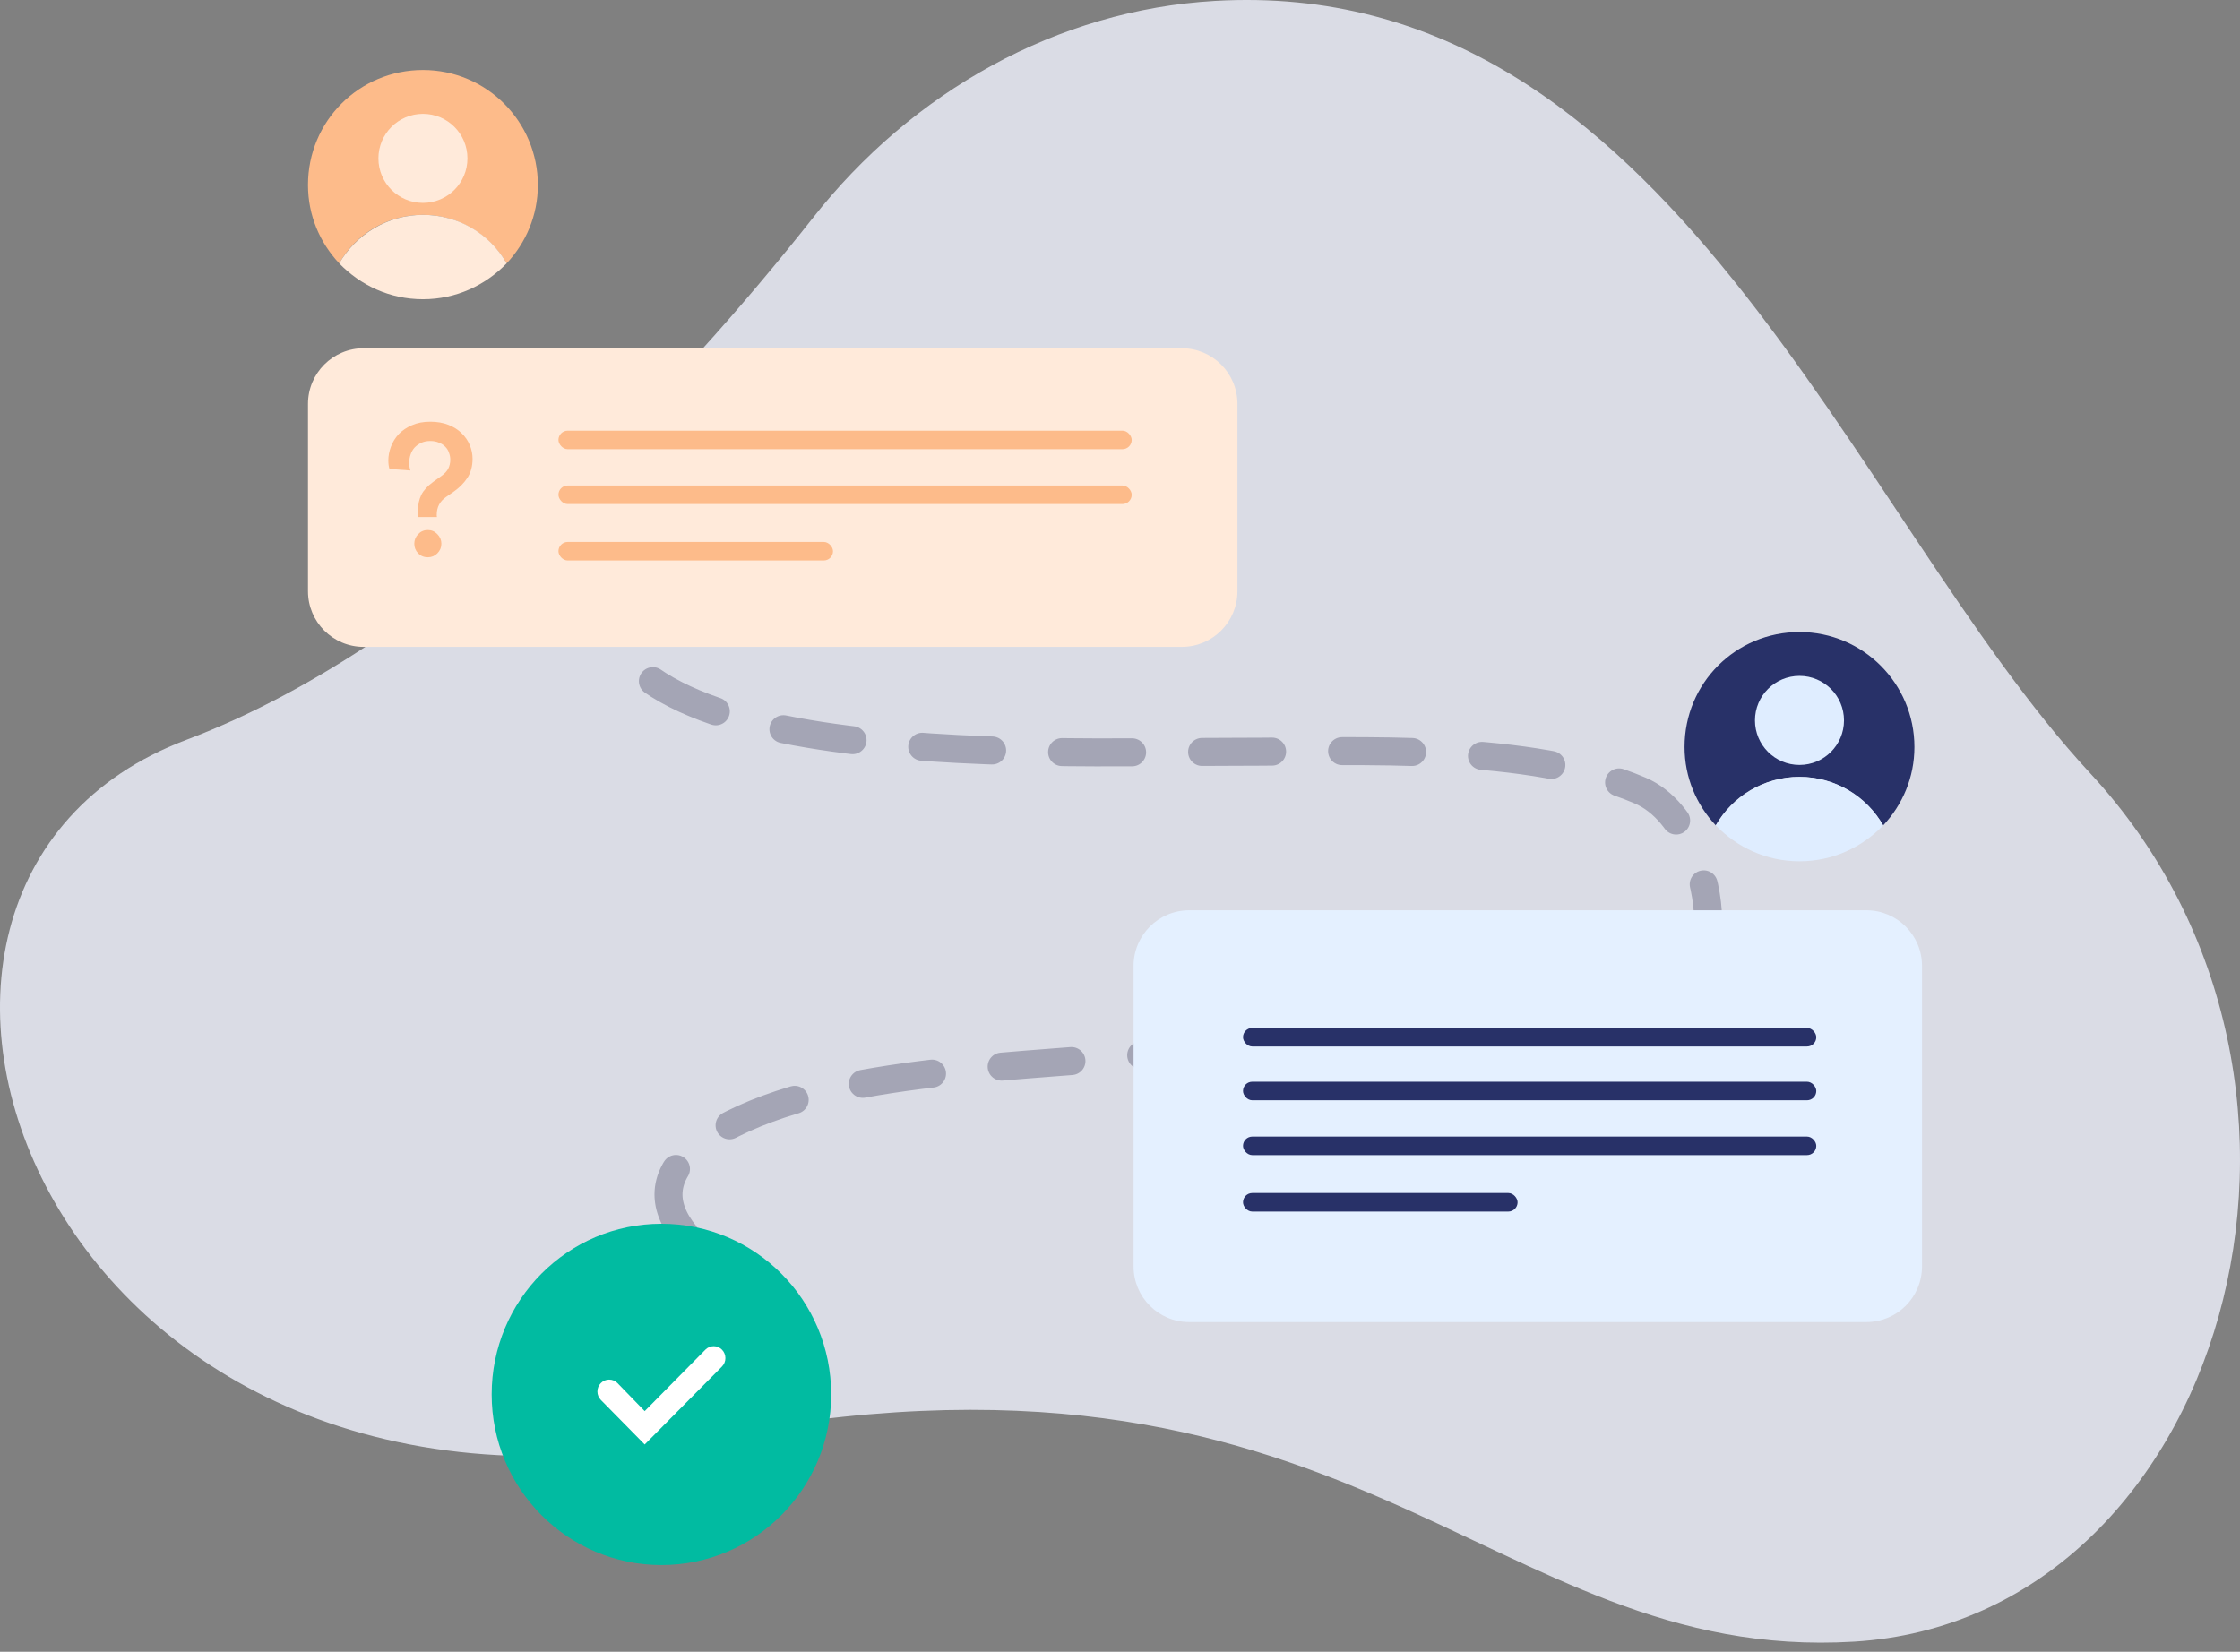
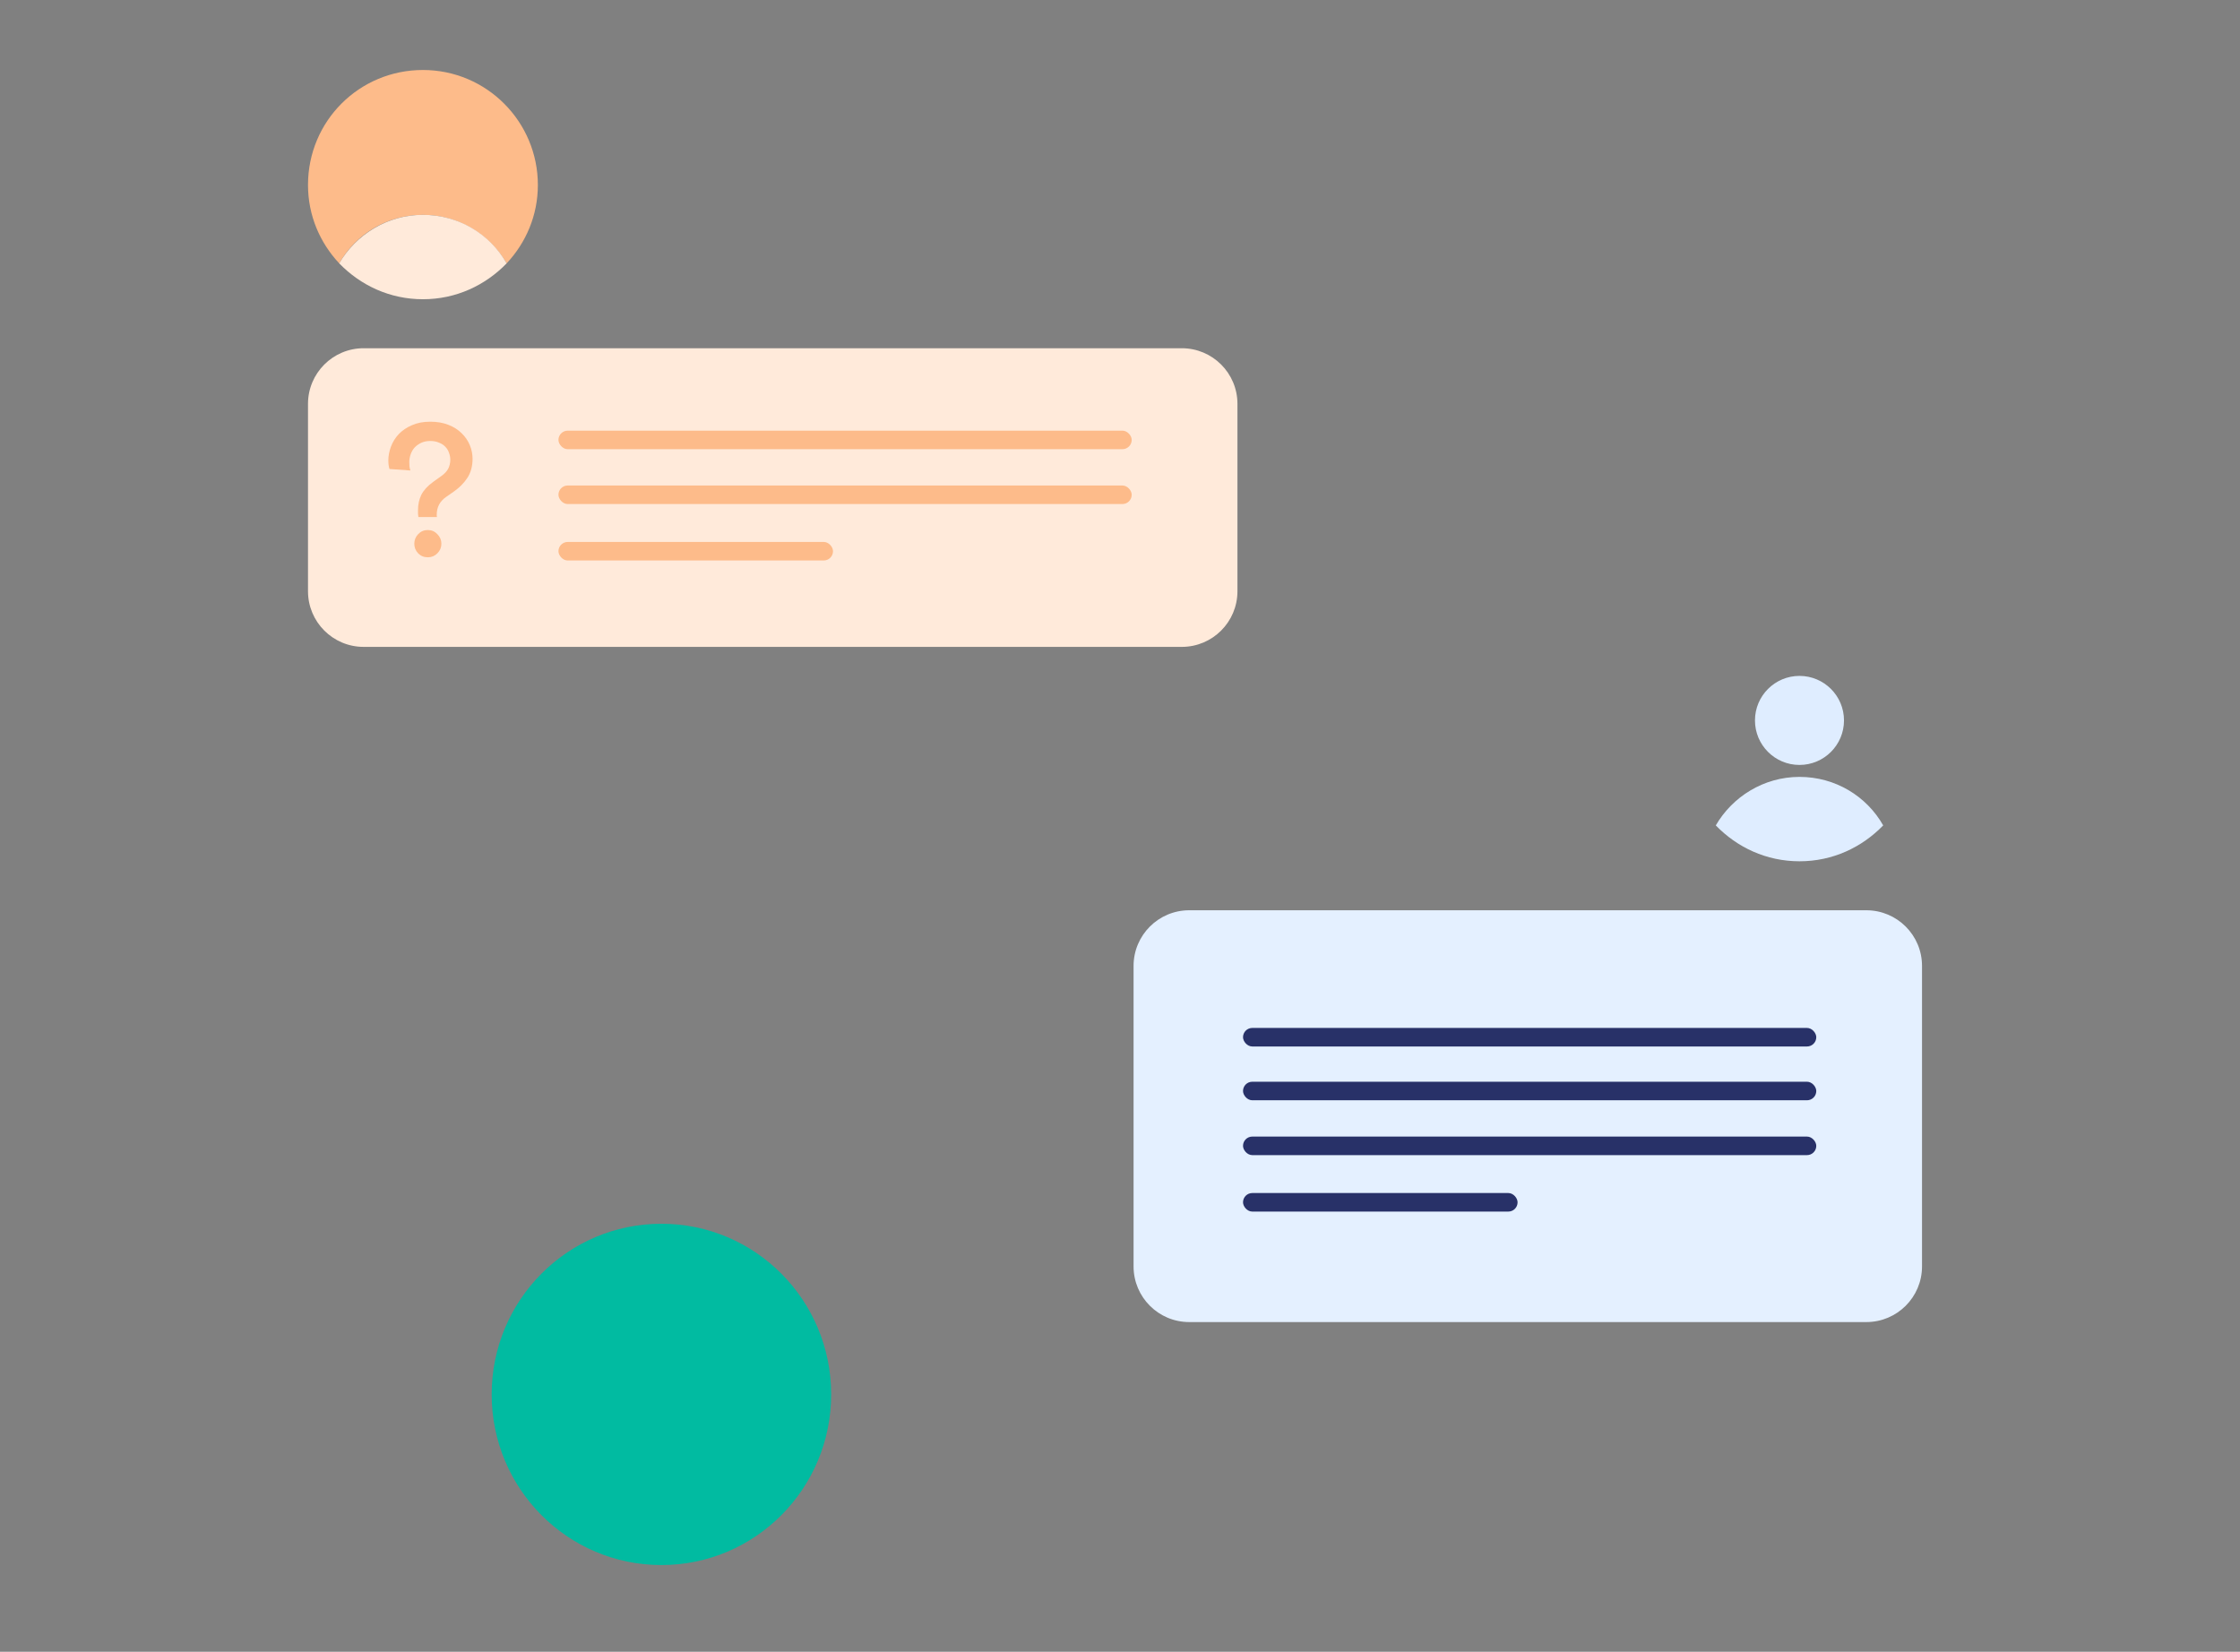
<svg xmlns="http://www.w3.org/2000/svg" width="160" height="118" viewBox="0 0 160 118" fill="none">
  <rect x="0" y="0" width="160" height="118" fill="#808080" stroke="none" />
-   <path d="M86.776 0.066C75.539 0.714 65.165 6.515 58.017 15.626C49.078 26.942 32.127 45.752 13.299 52.858C-14.519 63.343 3.029 112.271 49.865 102.822C96.7 93.374 106.114 118.875 132.436 117.276C158.759 115.677 169.944 77.511 149.302 55.243C132.091 36.675 119.34 -1.81 86.776 0.066Z" fill="#DADCE5" />
-   <path d="M43.358 40C39.129 55.246 73.421 53.707 88.275 53.707C97.453 53.707 109.175 53.067 117.15 56.474C120.652 57.97 122 63.141 122 65.602C122 68.142 114.517 70.266 111.367 70.866C102.167 72.619 92.909 74.1 83.443 75.181C73.432 76.324 59.658 76.175 51.557 80.689C43.658 85.091 49.463 90.125 56.192 93" stroke="#A4A5B5" stroke-width="2" stroke-linecap="round" stroke-dasharray="5 5" />
  <path d="M47.244 111.805C53.941 111.805 59.369 106.347 59.369 99.614C59.369 92.881 53.941 87.423 47.244 87.423C40.548 87.423 35.119 92.881 35.119 99.614C35.119 106.347 40.548 111.805 47.244 111.805Z" fill="#01BBA1" />
-   <path d="M46.05 103.192L42.92 100.012C42.762 99.853 42.672 99.636 42.672 99.41C42.671 99.184 42.759 98.967 42.916 98.807C43.074 98.647 43.287 98.556 43.51 98.556C43.733 98.555 43.947 98.644 44.105 98.804L46.05 100.809L50.385 96.42C50.462 96.341 50.555 96.278 50.657 96.234C50.758 96.191 50.867 96.169 50.978 96.169C51.088 96.169 51.197 96.191 51.299 96.234C51.401 96.278 51.493 96.341 51.571 96.42C51.727 96.58 51.815 96.796 51.815 97.021C51.815 97.246 51.727 97.463 51.571 97.622L46.05 103.192Z" fill="white" />
  <path d="M22 28.852C22 26.657 23.78 24.877 25.975 24.877H84.414C86.609 24.877 88.389 26.657 88.389 28.852V42.236C88.389 44.432 86.609 46.212 84.414 46.212H25.975C23.78 46.212 22 44.432 22 42.236V28.852Z" fill="#FFEADA" />
  <path d="M80.969 69.004C80.969 66.808 82.749 65.028 84.944 65.028H133.311C135.507 65.028 137.287 66.808 137.287 69.004V90.471C137.287 92.666 135.507 94.446 133.311 94.446H84.944C82.749 94.446 80.969 92.666 80.969 90.471V69.004Z" fill="#E4F0FF" />
  <path d="M30.21 15.348C32.772 15.348 35.002 16.773 36.189 18.814C37.565 17.342 38.419 15.396 38.419 13.212C38.419 8.703 34.765 5 30.21 5C25.654 5 22 8.655 22 13.212C22 15.396 22.854 17.342 24.23 18.814C25.417 16.725 27.647 15.348 30.21 15.348Z" fill="#FDBB8A" />
  <path d="M30.21 21.377C32.582 21.377 34.67 20.38 36.189 18.814C35.003 16.725 32.772 15.348 30.21 15.348C27.647 15.348 25.417 16.773 24.23 18.814C25.749 20.38 27.837 21.377 30.21 21.377Z" fill="#FFEADA" />
-   <path d="M30.21 14.494C31.966 14.494 33.389 13.07 33.389 11.314C33.389 9.557 31.966 8.133 30.21 8.133C28.454 8.133 27.03 9.557 27.03 11.314C27.03 13.07 28.454 14.494 30.21 14.494Z" fill="#FFEADA" />
-   <path d="M128.534 55.5C131.097 55.5 133.327 56.924 134.514 58.965C135.89 57.494 136.744 55.547 136.744 53.364C136.744 48.854 133.09 45.151 128.534 45.151C123.979 45.151 120.325 48.807 120.325 53.364C120.325 55.547 121.179 57.494 122.555 58.965C123.741 56.877 125.972 55.5 128.534 55.5Z" fill="#283168" />
  <path d="M128.535 61.529C130.908 61.529 132.996 60.532 134.514 58.965C133.328 56.877 131.097 55.5 128.535 55.5C125.972 55.5 123.742 56.924 122.556 58.965C124.074 60.532 126.162 61.529 128.535 61.529Z" fill="#DFEDFF" />
  <path d="M128.534 54.646C130.29 54.646 131.714 53.222 131.714 51.465C131.714 49.709 130.29 48.285 128.534 48.285C126.778 48.285 125.355 49.709 125.355 51.465C125.355 53.222 126.778 54.646 128.534 54.646Z" fill="#DFEDFF" />
  <rect x="39.889" y="30.765" width="40.947" height="1.325" rx="0.663" fill="#FDBB8A" />
  <rect x="88.787" y="77.277" width="40.947" height="1.325" rx="0.663" fill="#283168" />
  <rect x="88.787" y="73.434" width="40.947" height="1.325" rx="0.663" fill="#283168" />
  <rect x="39.889" y="34.683" width="40.947" height="1.325" rx="0.663" fill="#FDBB8A" />
  <rect x="88.787" y="81.195" width="40.947" height="1.325" rx="0.663" fill="#283168" />
  <rect x="39.889" y="38.715" width="19.612" height="1.325" rx="0.663" fill="#FDBB8A" />
  <rect x="88.787" y="85.228" width="19.612" height="1.325" rx="0.663" fill="#283168" />
  <path d="M29.884 36.936C29.876 36.848 29.867 36.768 29.858 36.697C29.858 36.618 29.858 36.53 29.858 36.432C29.858 36.035 29.938 35.673 30.096 35.346C30.264 35.019 30.543 34.714 30.931 34.432L31.541 33.994C31.762 33.835 31.921 33.663 32.018 33.477C32.115 33.283 32.164 33.071 32.164 32.841C32.164 32.673 32.133 32.51 32.071 32.351C32.018 32.183 31.93 32.038 31.806 31.914C31.691 31.79 31.541 31.693 31.355 31.622C31.179 31.543 30.971 31.503 30.733 31.503C30.485 31.503 30.269 31.547 30.083 31.636C29.898 31.724 29.739 31.839 29.606 31.98C29.483 32.121 29.39 32.285 29.328 32.47C29.266 32.647 29.235 32.828 29.235 33.014C29.235 33.111 29.24 33.217 29.248 33.332C29.266 33.447 29.288 33.539 29.315 33.61L27.817 33.504C27.764 33.318 27.738 33.115 27.738 32.894C27.738 32.568 27.8 32.241 27.923 31.914C28.047 31.578 28.233 31.278 28.48 31.013C28.736 30.748 29.05 30.536 29.421 30.377C29.792 30.209 30.229 30.125 30.733 30.125C31.218 30.125 31.651 30.2 32.031 30.35C32.411 30.5 32.725 30.699 32.972 30.947C33.228 31.194 33.423 31.477 33.555 31.794C33.688 32.113 33.754 32.439 33.754 32.775C33.754 33.305 33.63 33.76 33.383 34.14C33.136 34.511 32.818 34.834 32.429 35.107L31.859 35.505C31.417 35.814 31.196 36.234 31.196 36.764C31.196 36.782 31.196 36.803 31.196 36.83C31.196 36.857 31.201 36.892 31.21 36.936H29.884ZM29.593 38.844C29.593 38.579 29.686 38.349 29.871 38.155C30.057 37.961 30.287 37.864 30.56 37.864C30.825 37.864 31.051 37.961 31.236 38.155C31.43 38.349 31.528 38.579 31.528 38.844C31.528 39.109 31.43 39.339 31.236 39.533C31.051 39.719 30.825 39.812 30.56 39.812C30.287 39.812 30.057 39.719 29.871 39.533C29.686 39.339 29.593 39.109 29.593 38.844Z" fill="#FDBB8A" />
</svg>